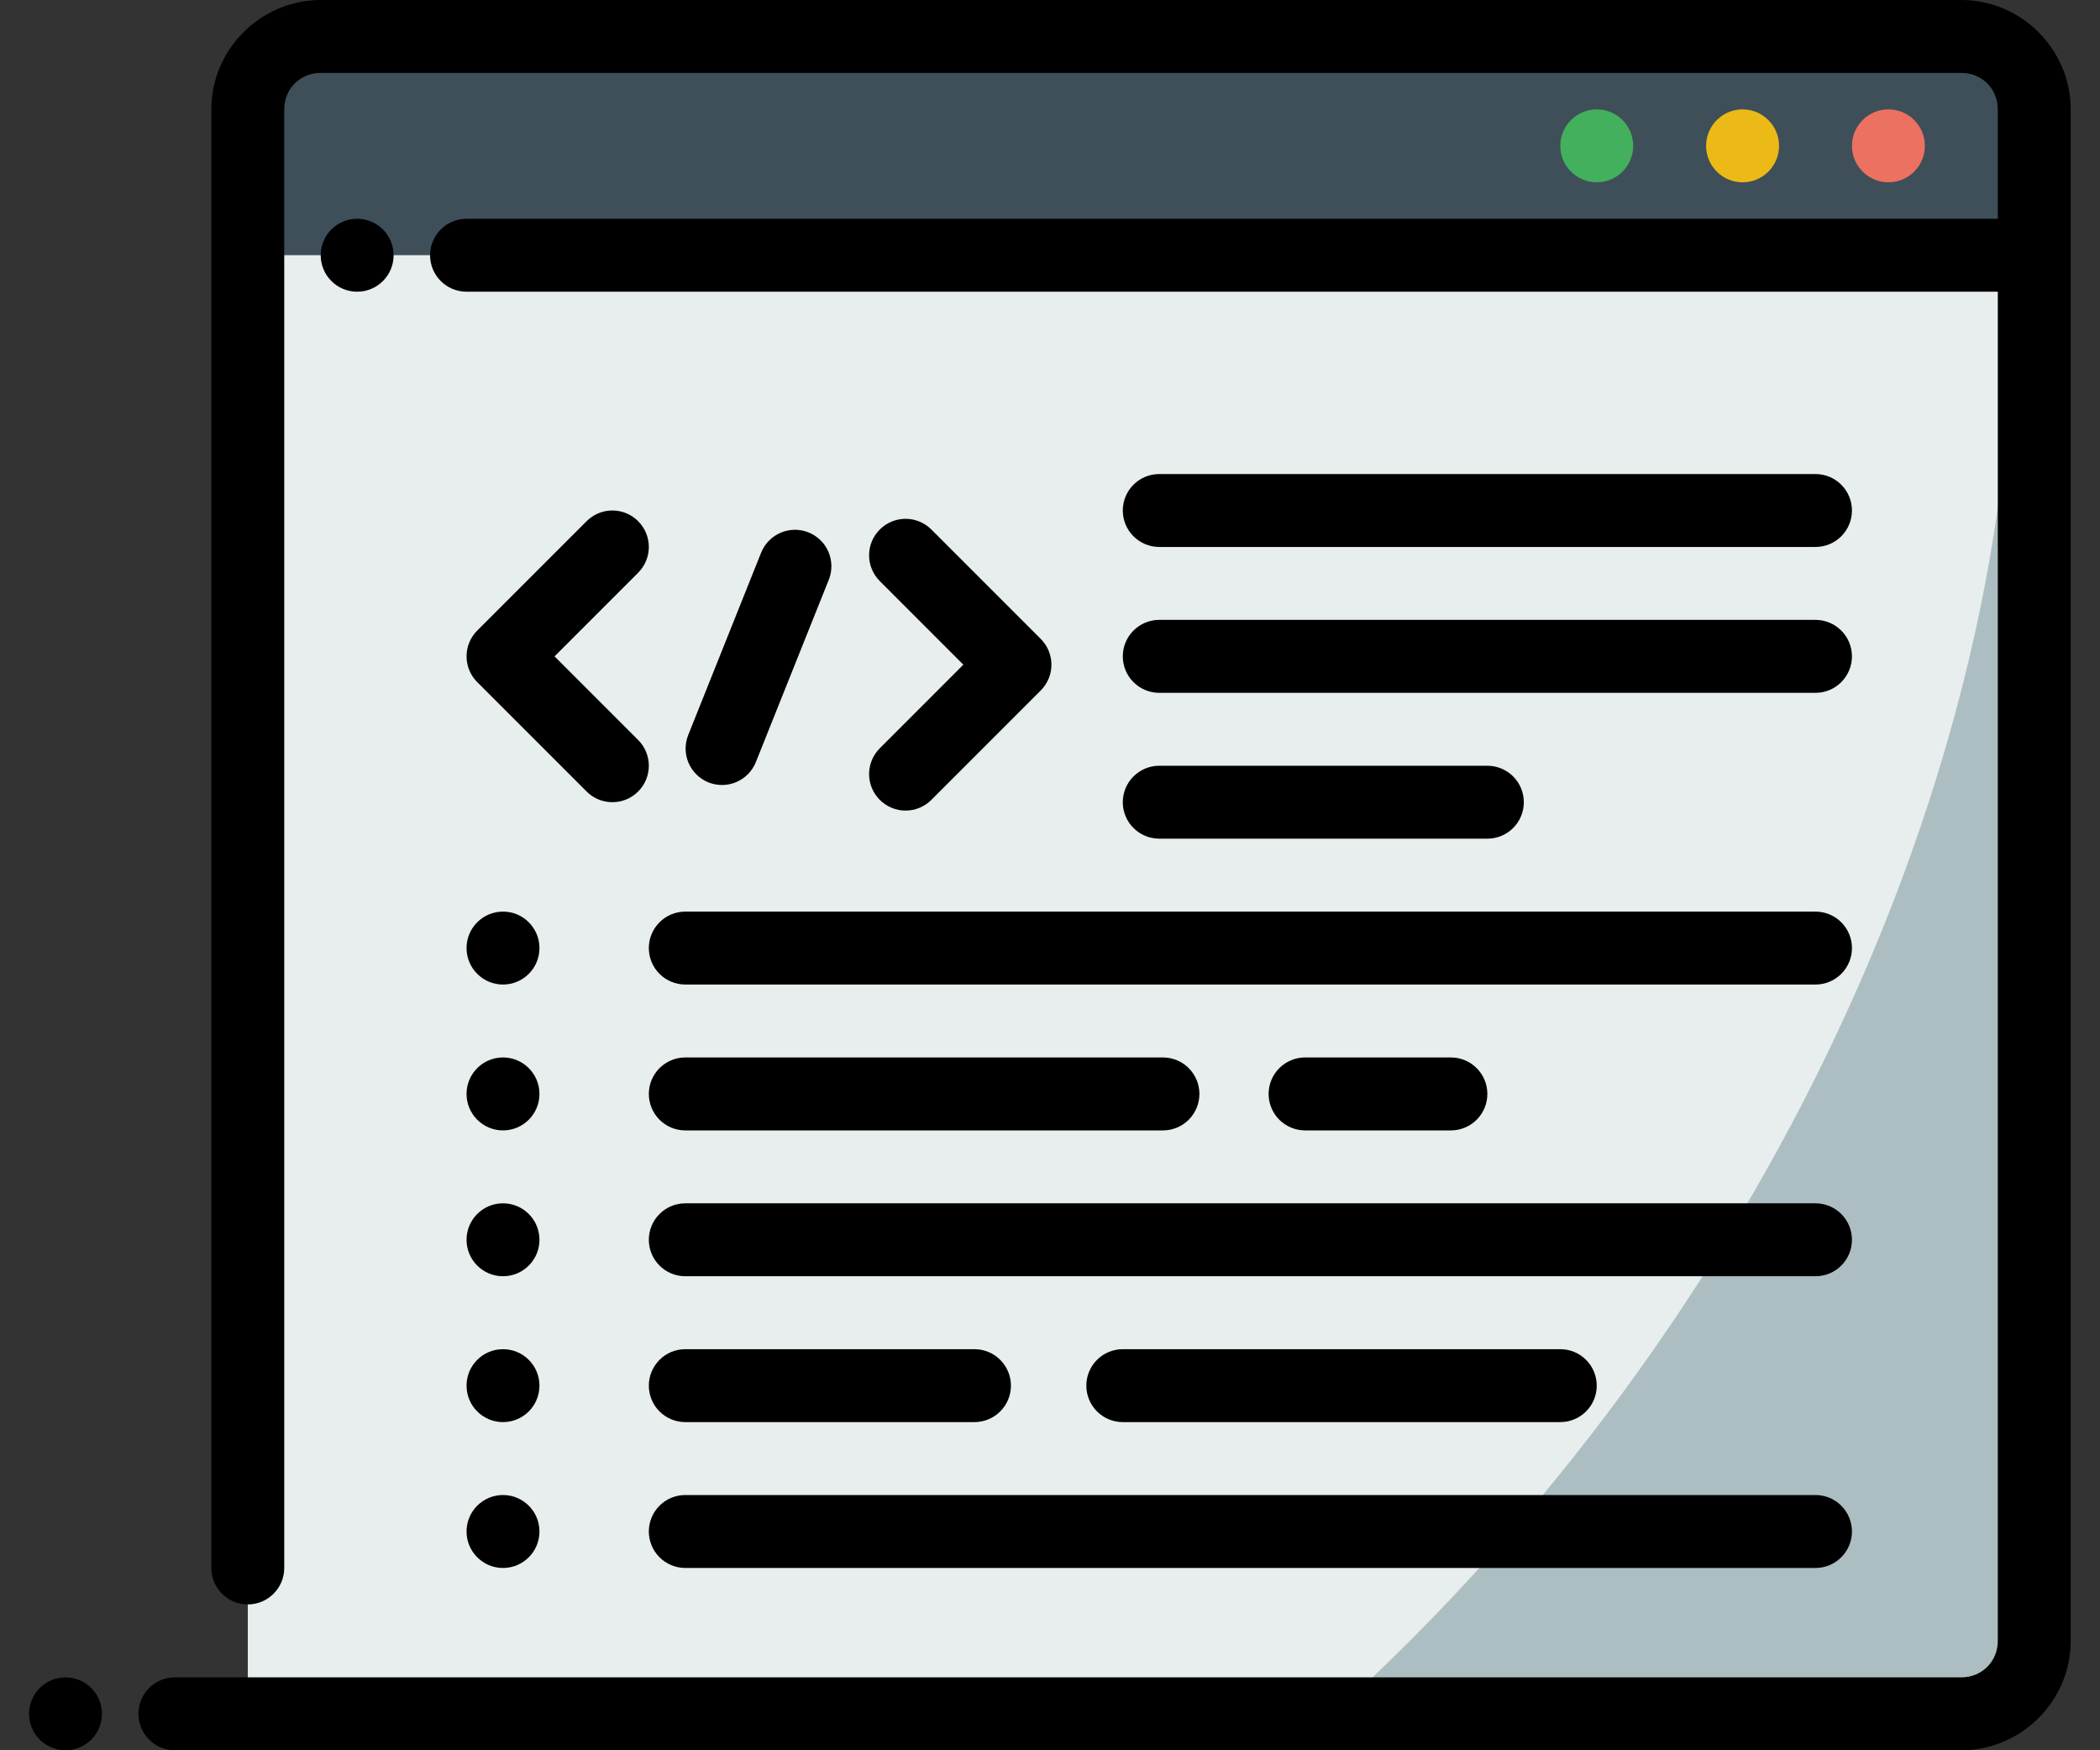
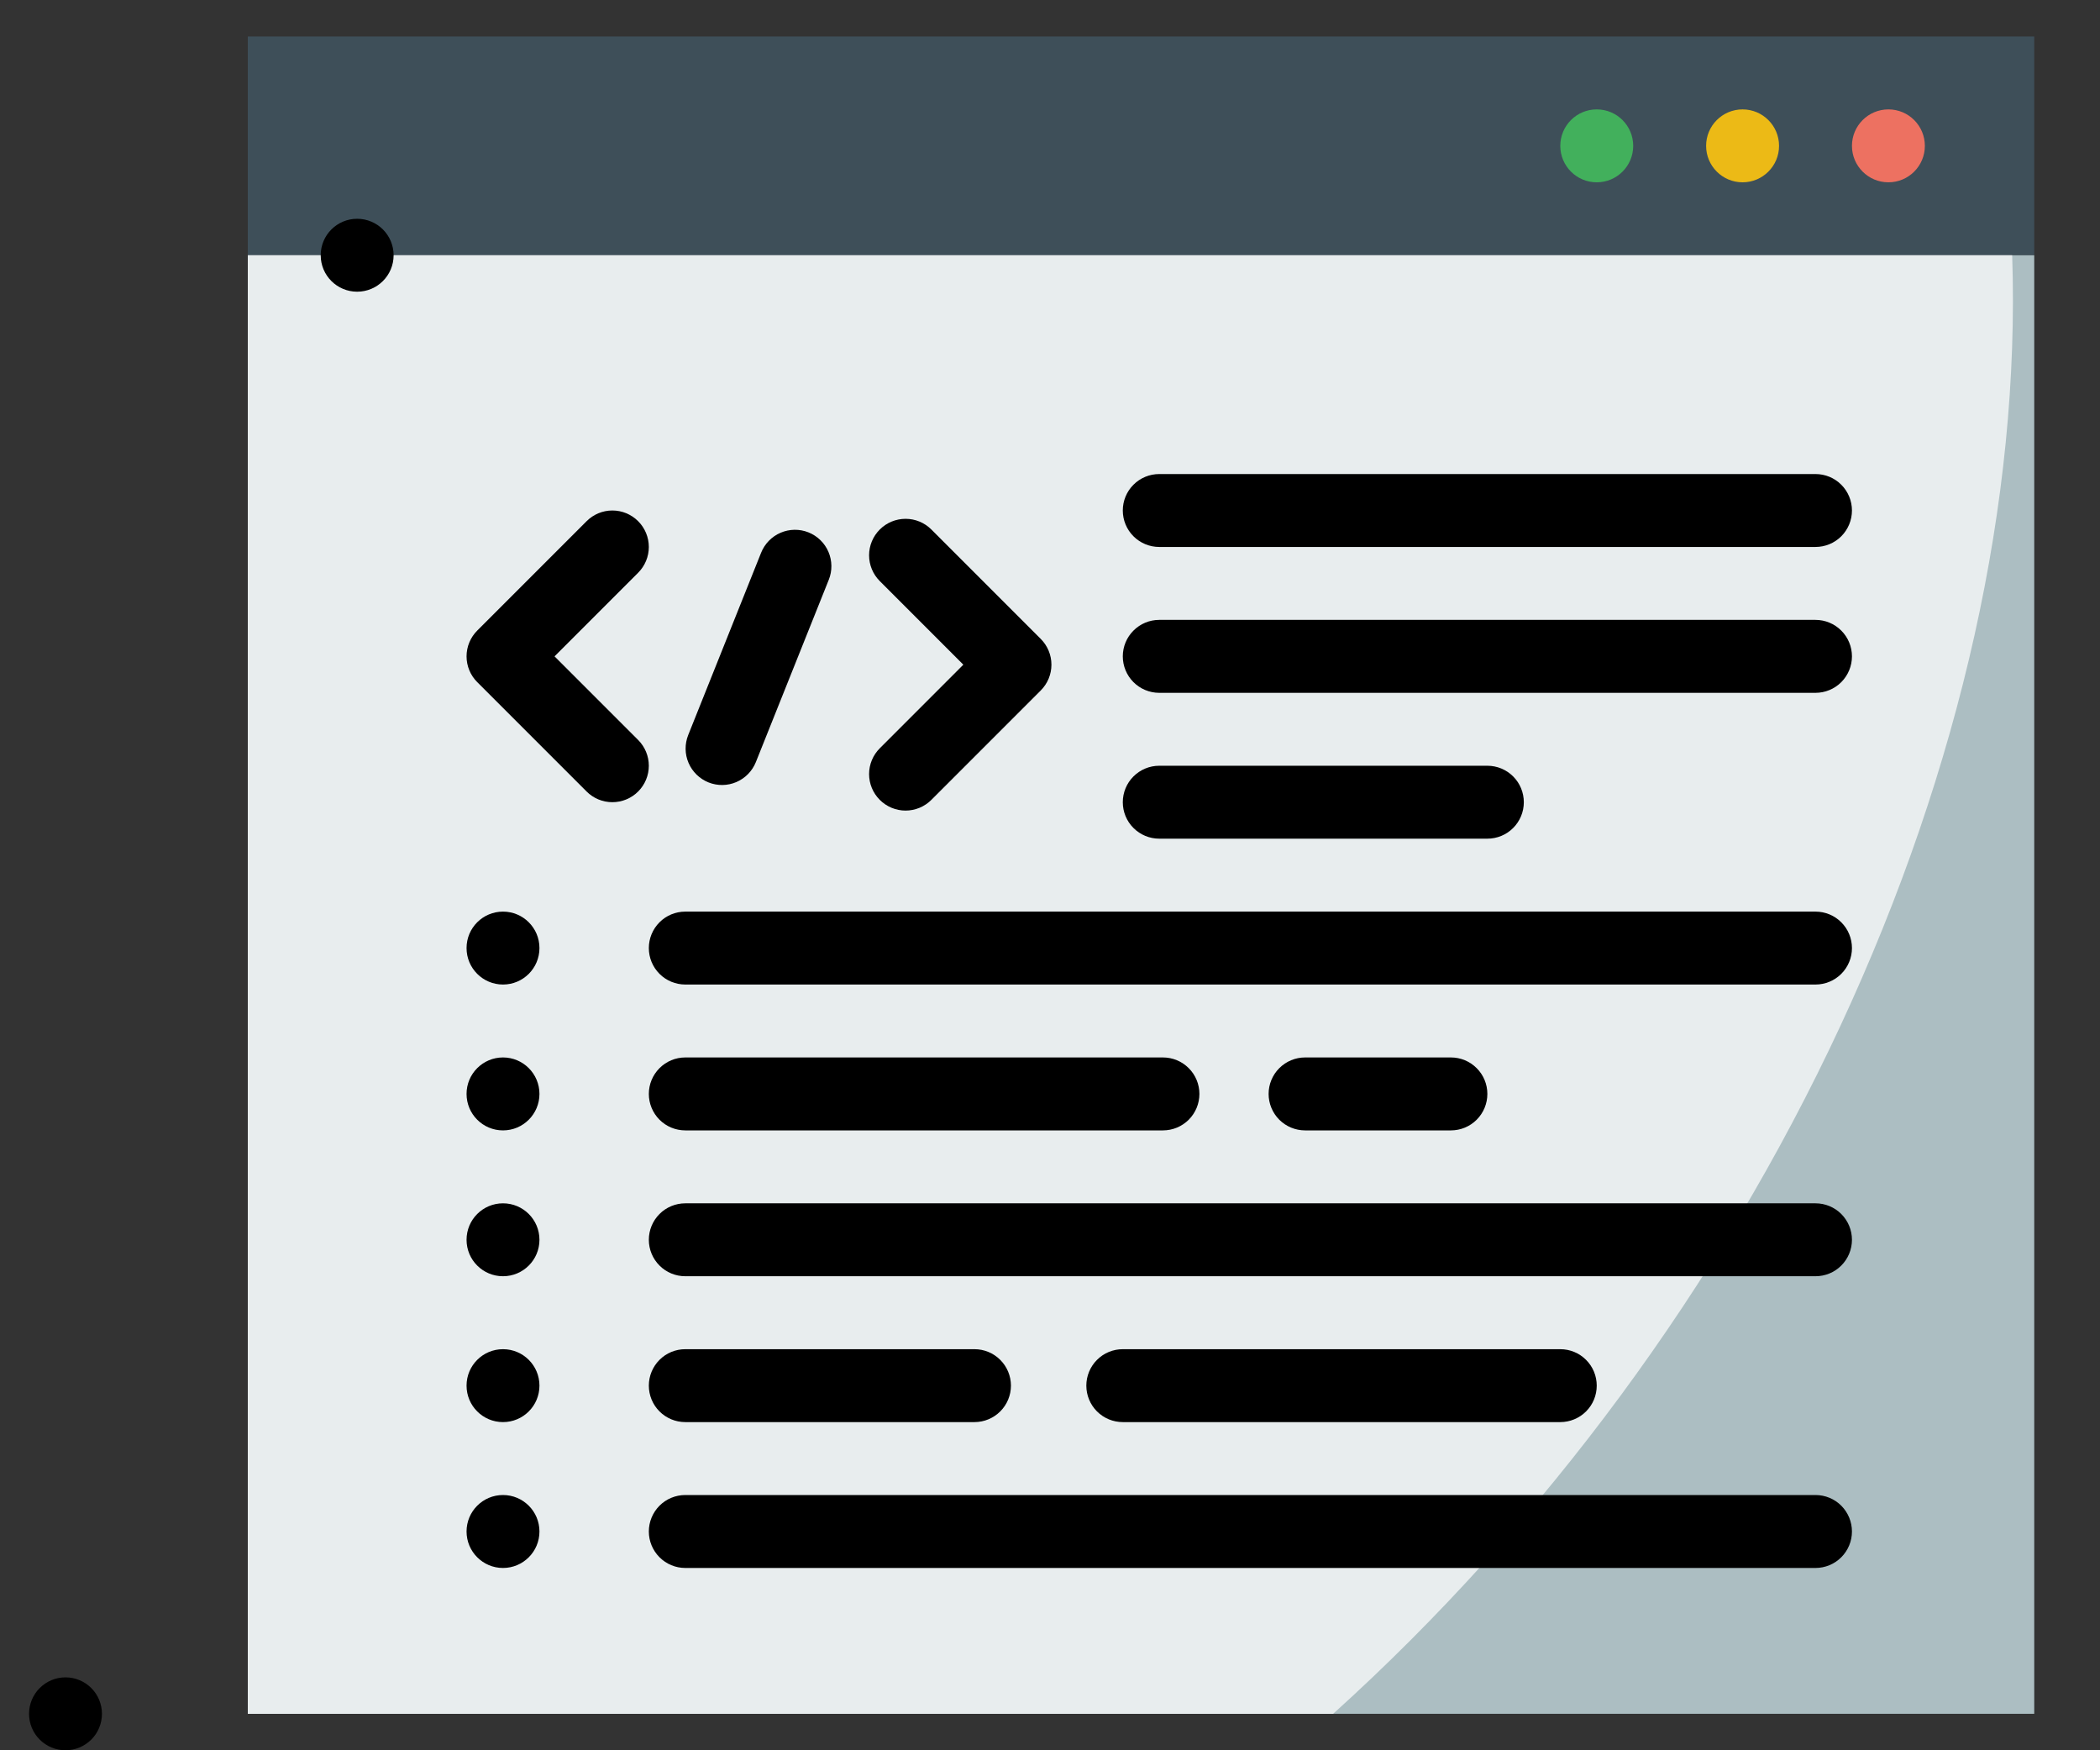
<svg xmlns="http://www.w3.org/2000/svg" width="60" height="50" viewBox="0 0 60 50" fill="none">
  <rect x="0" y="0" width="60" height="50" fill="#333333" stroke="none" />
  <path fill-rule="evenodd" clip-rule="evenodd" d="M7.08 1.042H58.121V7.292H7.08V1.042Z" fill="#3E4F59" />
  <path fill-rule="evenodd" clip-rule="evenodd" d="M7.08 7.292H58.121V48.958H7.08V7.292Z" fill="#ACBEC2" />
  <path fill-rule="evenodd" clip-rule="evenodd" d="M7.08 7.292V48.958H38.09C44.105 43.529 49.137 36.708 52.578 29.317C56.02 21.925 57.726 14.277 57.491 7.292H7.08Z" fill="#E8EDEE" />
-   <path fill-rule="evenodd" clip-rule="evenodd" d="M9.163 0C7.449 0 6.038 1.411 6.038 3.125V44.792C6.038 45.367 6.504 45.833 7.08 45.833C7.655 45.833 8.121 45.367 8.121 44.792V3.125C8.121 2.537 8.575 2.083 9.163 2.083H56.038C56.626 2.083 57.08 2.537 57.08 3.125V6.25H13.33C12.754 6.25 12.288 6.716 12.288 7.292C12.288 7.867 12.754 8.333 13.33 8.333H57.08V46.875C57.08 47.463 56.626 47.917 56.038 47.917H4.996C4.421 47.917 3.955 48.383 3.955 48.958C3.955 49.534 4.421 50 4.996 50H56.038C57.752 50 59.163 48.589 59.163 46.875C59.163 32.292 59.163 17.708 59.163 3.125C59.163 1.411 57.752 0 56.038 0H9.163Z" fill="black" />
  <path fill-rule="evenodd" clip-rule="evenodd" d="M53.955 3.125C53.38 3.125 52.913 3.591 52.913 4.167C52.913 4.742 53.38 5.208 53.955 5.208C54.53 5.208 54.996 4.742 54.996 4.167C54.996 3.591 54.53 3.125 53.955 3.125Z" fill="#ED7161" />
  <path fill-rule="evenodd" clip-rule="evenodd" d="M49.788 3.125C49.213 3.125 48.746 3.591 48.746 4.167C48.746 4.742 49.213 5.208 49.788 5.208C50.363 5.208 50.83 4.742 50.83 4.167C50.83 3.591 50.363 3.125 49.788 3.125Z" fill="#ECBA16" />
  <path fill-rule="evenodd" clip-rule="evenodd" d="M45.621 3.125C45.046 3.125 44.58 3.591 44.58 4.167C44.58 4.742 45.046 5.208 45.621 5.208C46.197 5.208 46.663 4.742 46.663 4.167C46.663 3.591 46.197 3.125 45.621 3.125Z" fill="#42B05C" />
  <path fill-rule="evenodd" clip-rule="evenodd" d="M1.871 47.917C1.595 47.917 1.33 48.026 1.135 48.222C0.939 48.417 0.83 48.682 0.83 48.958C0.83 49.235 0.939 49.5 1.135 49.695C1.33 49.89 1.595 50 1.871 50C2.148 50 2.412 49.89 2.608 49.695C2.803 49.5 2.913 49.235 2.913 48.958C2.913 48.682 2.803 48.417 2.608 48.222C2.412 48.026 2.148 47.917 1.871 47.917Z" fill="black" />
  <path fill-rule="evenodd" clip-rule="evenodd" d="M10.204 6.25C9.629 6.25 9.163 6.716 9.163 7.292C9.163 7.867 9.629 8.333 10.204 8.333C10.78 8.333 11.246 7.867 11.246 7.292C11.246 6.716 10.78 6.25 10.204 6.25Z" fill="black" />
  <path fill-rule="evenodd" clip-rule="evenodd" d="M17.496 14.583C17.22 14.583 16.955 14.693 16.76 14.889L13.635 18.014C13.44 18.209 13.33 18.474 13.33 18.75C13.33 19.026 13.44 19.291 13.635 19.486L16.76 22.611C16.955 22.807 17.22 22.916 17.496 22.916C17.773 22.916 18.037 22.807 18.233 22.611C18.428 22.416 18.538 22.151 18.538 21.875C18.538 21.599 18.428 21.334 18.233 21.139L15.844 18.75L18.233 16.361C18.428 16.166 18.538 15.901 18.538 15.625C18.538 15.349 18.428 15.084 18.233 14.889C18.038 14.693 17.773 14.583 17.496 14.583Z" fill="black" />
  <path fill-rule="evenodd" clip-rule="evenodd" d="M25.874 14.821C25.737 14.821 25.601 14.848 25.475 14.9C25.348 14.953 25.233 15.03 25.136 15.127C24.941 15.322 24.831 15.587 24.831 15.863C24.831 16.139 24.941 16.404 25.136 16.599L27.524 18.988L25.136 21.377C24.941 21.572 24.831 21.837 24.831 22.113C24.831 22.389 24.941 22.654 25.136 22.849C25.233 22.947 25.348 23.023 25.474 23.076C25.601 23.128 25.736 23.156 25.873 23.156C26.01 23.156 26.146 23.128 26.273 23.076C26.399 23.023 26.514 22.947 26.611 22.849L29.736 19.724C29.931 19.529 30.041 19.264 30.041 18.988C30.041 18.712 29.931 18.447 29.736 18.252L26.611 15.127C26.416 14.931 26.151 14.821 25.874 14.821Z" fill="black" />
  <path fill-rule="evenodd" clip-rule="evenodd" d="M23.099 15.208C22.843 15.106 22.556 15.11 22.302 15.219C22.049 15.328 21.849 15.533 21.746 15.79L19.663 20.998C19.561 21.254 19.564 21.541 19.673 21.794C19.782 22.048 19.987 22.248 20.243 22.351C20.499 22.453 20.786 22.45 21.039 22.341C21.293 22.232 21.493 22.027 21.596 21.771L23.679 16.563C23.73 16.436 23.756 16.3 23.754 16.163C23.752 16.026 23.724 15.891 23.67 15.765C23.616 15.639 23.538 15.525 23.44 15.43C23.342 15.334 23.226 15.259 23.099 15.208Z" fill="black" />
  <path fill-rule="evenodd" clip-rule="evenodd" d="M33.121 17.708C32.845 17.708 32.58 17.818 32.385 18.014C32.189 18.209 32.08 18.474 32.08 18.75C32.08 19.026 32.189 19.291 32.385 19.487C32.58 19.682 32.845 19.792 33.121 19.792H51.871C52.148 19.792 52.413 19.682 52.608 19.487C52.803 19.291 52.913 19.026 52.913 18.75C52.913 18.474 52.803 18.209 52.608 18.014C52.413 17.818 52.148 17.708 51.871 17.708H33.121Z" fill="black" />
  <path fill-rule="evenodd" clip-rule="evenodd" d="M19.58 26.042C19.303 26.042 19.038 26.151 18.843 26.347C18.648 26.542 18.538 26.807 18.538 27.083C18.538 27.36 18.648 27.625 18.843 27.82C19.038 28.015 19.303 28.125 19.58 28.125H51.871C52.148 28.125 52.413 28.015 52.608 27.82C52.803 27.625 52.913 27.36 52.913 27.083C52.913 26.807 52.803 26.542 52.608 26.347C52.413 26.151 52.148 26.042 51.871 26.042H19.58Z" fill="black" />
  <path fill-rule="evenodd" clip-rule="evenodd" d="M19.58 30.208C19.303 30.208 19.038 30.318 18.843 30.514C18.648 30.709 18.538 30.974 18.538 31.25C18.538 31.526 18.648 31.791 18.843 31.987C19.038 32.182 19.303 32.292 19.58 32.292H33.227C33.504 32.292 33.768 32.182 33.964 31.987C34.159 31.791 34.269 31.526 34.269 31.25C34.269 30.974 34.159 30.709 33.964 30.514C33.768 30.318 33.504 30.208 33.227 30.208H19.58ZM37.288 30.208C37.012 30.208 36.747 30.318 36.551 30.514C36.356 30.709 36.246 30.974 36.246 31.25C36.246 31.526 36.356 31.791 36.551 31.987C36.747 32.182 37.012 32.292 37.288 32.292H41.455C41.731 32.292 41.996 32.182 42.191 31.987C42.387 31.791 42.496 31.526 42.496 31.25C42.496 30.974 42.387 30.709 42.191 30.514C41.996 30.318 41.731 30.208 41.455 30.208H37.288Z" fill="black" />
  <path fill-rule="evenodd" clip-rule="evenodd" d="M19.58 34.375C19.303 34.375 19.038 34.485 18.843 34.68C18.648 34.876 18.538 35.14 18.538 35.417C18.538 35.693 18.648 35.958 18.843 36.153C19.038 36.349 19.303 36.458 19.58 36.458H51.871C52.148 36.458 52.413 36.349 52.608 36.153C52.803 35.958 52.913 35.693 52.913 35.417C52.913 35.14 52.803 34.876 52.608 34.68C52.413 34.485 52.148 34.375 51.871 34.375H19.58Z" fill="black" />
  <path fill-rule="evenodd" clip-rule="evenodd" d="M19.58 38.542C19.303 38.542 19.038 38.651 18.843 38.847C18.648 39.042 18.538 39.307 18.538 39.583C18.538 39.86 18.648 40.125 18.843 40.32C19.038 40.515 19.303 40.625 19.58 40.625H27.842C28.118 40.625 28.383 40.515 28.578 40.32C28.774 40.125 28.884 39.86 28.884 39.583C28.884 39.307 28.774 39.042 28.578 38.847C28.383 38.651 28.118 38.542 27.842 38.542H19.58ZM32.08 38.542C31.803 38.542 31.538 38.651 31.343 38.847C31.148 39.042 31.038 39.307 31.038 39.583C31.038 39.86 31.148 40.125 31.343 40.32C31.538 40.515 31.803 40.625 32.08 40.625H44.58C44.856 40.625 45.121 40.515 45.316 40.32C45.512 40.125 45.621 39.86 45.621 39.583C45.621 39.307 45.512 39.042 45.316 38.847C45.121 38.651 44.856 38.542 44.58 38.542H32.08Z" fill="black" />
  <path fill-rule="evenodd" clip-rule="evenodd" d="M19.58 42.708C19.303 42.708 19.038 42.818 18.843 43.013C18.648 43.209 18.538 43.474 18.538 43.75C18.538 44.026 18.648 44.291 18.843 44.486C19.038 44.682 19.303 44.792 19.58 44.792H51.871C52.148 44.792 52.413 44.682 52.608 44.486C52.803 44.291 52.913 44.026 52.913 43.75C52.913 43.474 52.803 43.209 52.608 43.013C52.413 42.818 52.148 42.708 51.871 42.708H19.58Z" fill="black" />
  <path fill-rule="evenodd" clip-rule="evenodd" d="M33.121 21.875C32.845 21.875 32.58 21.985 32.385 22.18C32.189 22.375 32.08 22.64 32.08 22.917C32.08 23.193 32.189 23.458 32.385 23.653C32.58 23.849 32.845 23.958 33.121 23.958H42.496C42.773 23.958 43.038 23.849 43.233 23.653C43.428 23.458 43.538 23.193 43.538 22.917C43.538 22.64 43.428 22.375 43.233 22.18C43.038 21.985 42.773 21.875 42.496 21.875H33.121Z" fill="black" />
  <path fill-rule="evenodd" clip-rule="evenodd" d="M33.121 13.542C32.845 13.542 32.58 13.651 32.385 13.847C32.189 14.042 32.08 14.307 32.08 14.583C32.08 14.86 32.189 15.124 32.385 15.32C32.58 15.515 32.845 15.625 33.121 15.625H51.871C52.148 15.625 52.413 15.515 52.608 15.32C52.803 15.124 52.913 14.86 52.913 14.583C52.913 14.307 52.803 14.042 52.608 13.847C52.413 13.651 52.148 13.542 51.871 13.542H33.121Z" fill="black" />
  <path fill-rule="evenodd" clip-rule="evenodd" d="M14.371 26.042C13.796 26.042 13.33 26.508 13.33 27.083C13.33 27.659 13.796 28.125 14.371 28.125C14.947 28.125 15.413 27.659 15.413 27.083C15.413 26.508 14.947 26.042 14.371 26.042Z" fill="black" />
  <path fill-rule="evenodd" clip-rule="evenodd" d="M14.371 30.208C13.796 30.208 13.33 30.675 13.33 31.25C13.33 31.825 13.796 32.292 14.371 32.292C14.947 32.292 15.413 31.825 15.413 31.25C15.413 30.675 14.947 30.208 14.371 30.208Z" fill="black" />
  <path fill-rule="evenodd" clip-rule="evenodd" d="M14.371 34.375C13.796 34.375 13.33 34.841 13.33 35.417C13.33 35.992 13.796 36.458 14.371 36.458C14.947 36.458 15.413 35.992 15.413 35.417C15.413 34.841 14.947 34.375 14.371 34.375Z" fill="black" />
  <path fill-rule="evenodd" clip-rule="evenodd" d="M14.371 38.542C13.796 38.542 13.33 39.008 13.33 39.583C13.33 40.159 13.796 40.625 14.371 40.625C14.947 40.625 15.413 40.159 15.413 39.583C15.413 39.008 14.947 38.542 14.371 38.542Z" fill="black" />
  <path fill-rule="evenodd" clip-rule="evenodd" d="M14.371 42.708C13.796 42.708 13.33 43.175 13.33 43.75C13.33 44.325 13.796 44.792 14.371 44.792C14.947 44.792 15.413 44.325 15.413 43.75C15.413 43.175 14.947 42.708 14.371 42.708Z" fill="black" />
</svg>